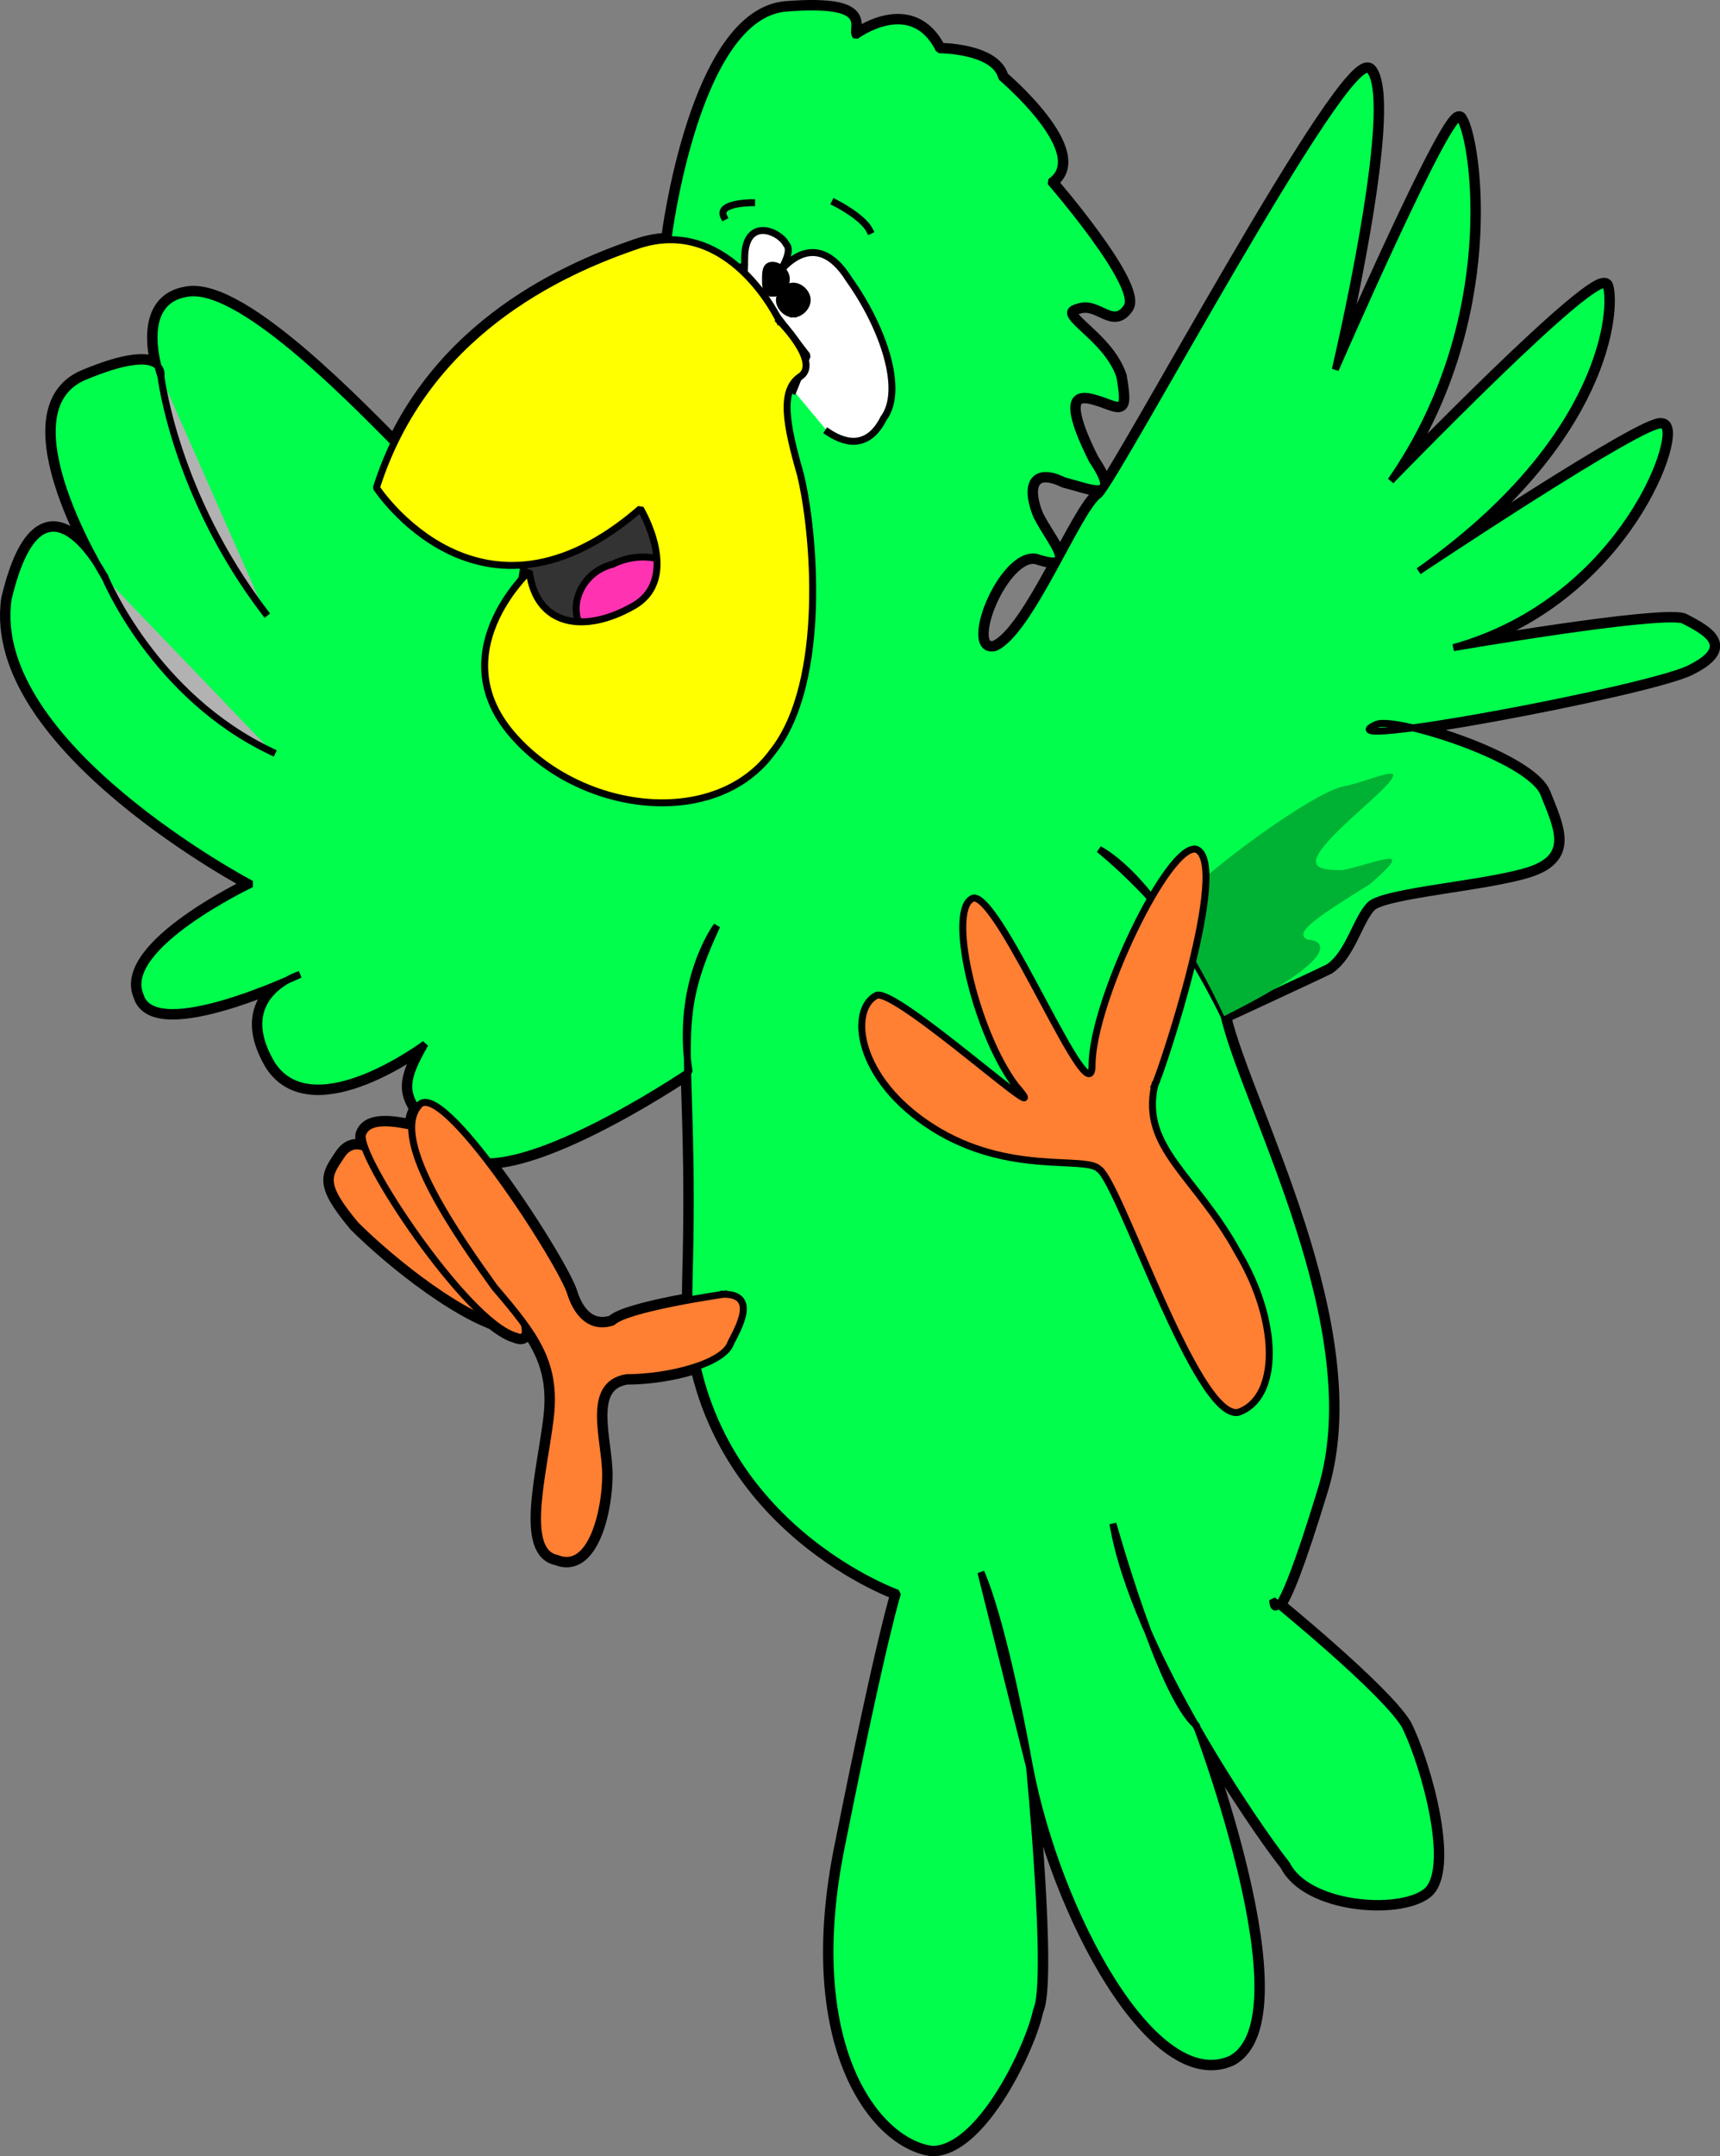
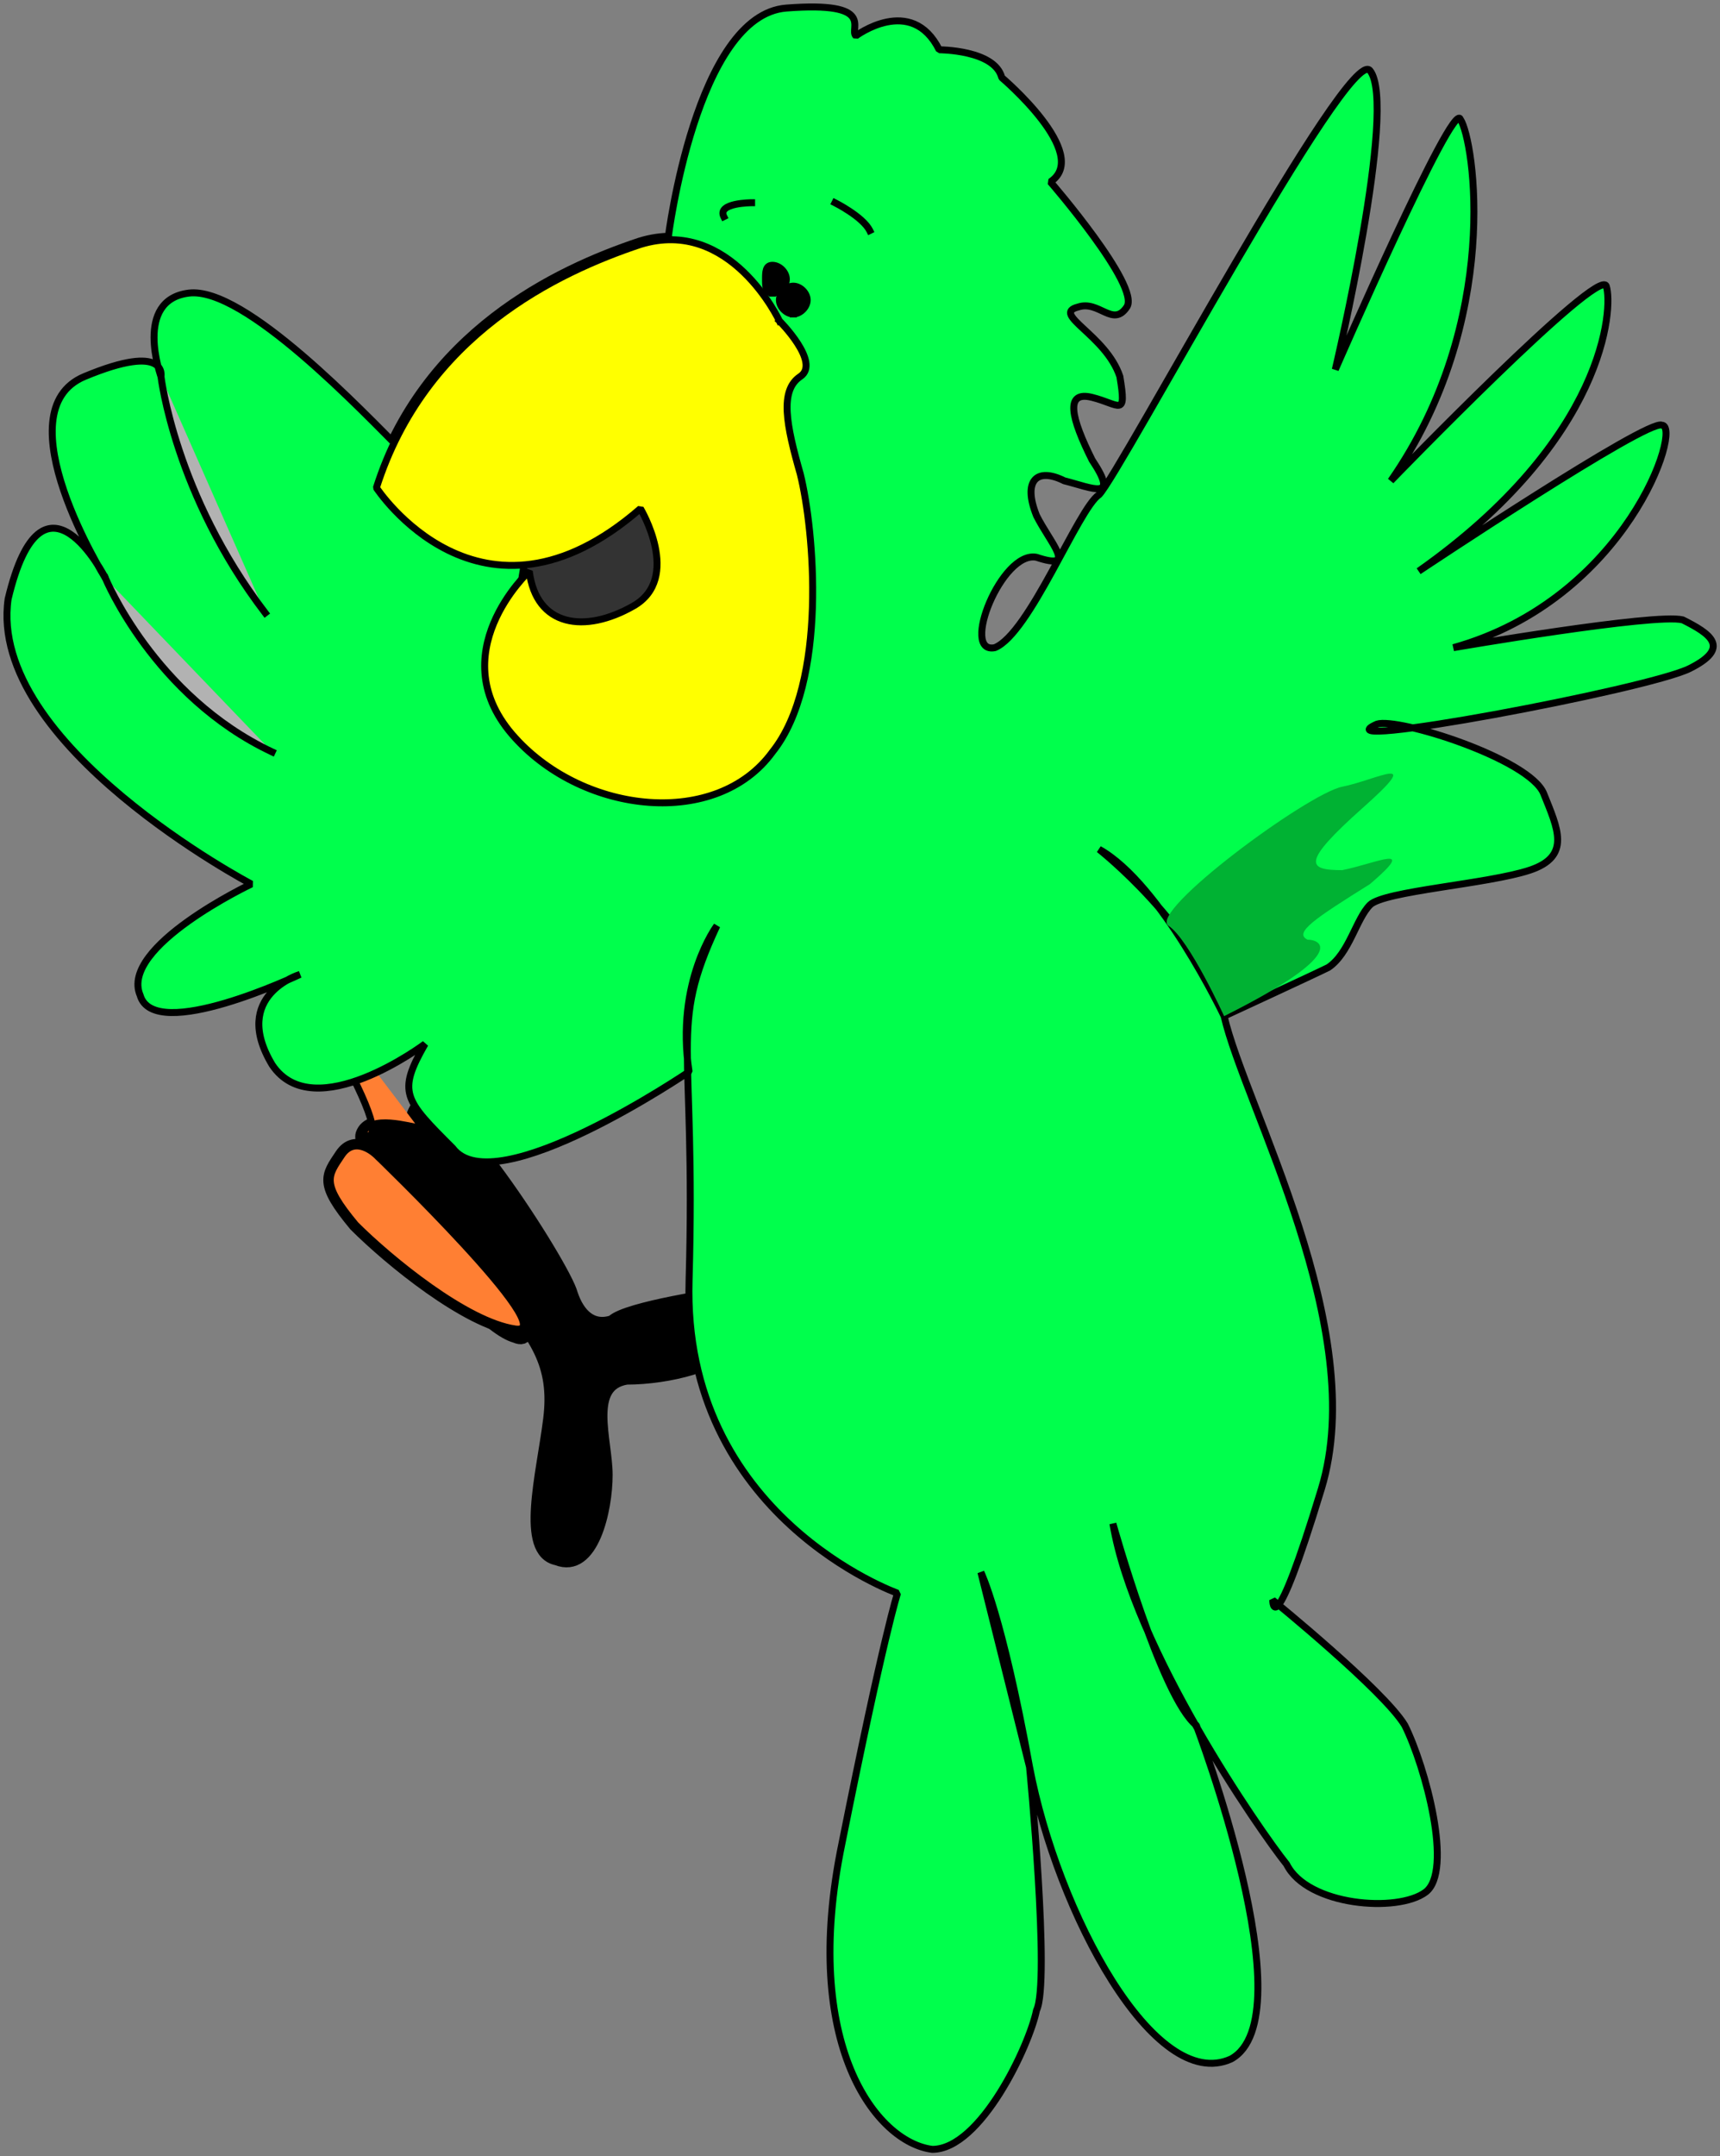
<svg xmlns="http://www.w3.org/2000/svg" width="247.536" height="310.161" version="1.2">
  <rect width="100%" height="100%" fill="#808080" stroke="none" />
  <g fill="none" fill-rule="evenodd" stroke="#000" stroke-linecap="square" stroke-linejoin="bevel" font-family="'Sans Serif'" font-size="12.5" font-weight="400">
    <path fill="#000" fill-rule="nonzero" stroke-linecap="butt" stroke-linejoin="miter" stroke-miterlimit="2" stroke-width="2" d="M54.169 166.16s-3-3-5 0-3 4 2 10c5 5 16 14 23 15s-20-25-20-25" />
    <path fill="#000" fill-rule="nonzero" stroke-linecap="butt" stroke-linejoin="miter" stroke-miterlimit="2" stroke-width="2" d="M60.169 162.16c-1 0-7-2-8 1s15 27 22 29c7 3-14-30-14-30" />
-     <path fill="#000" fill-rule="nonzero" stroke-linecap="butt" stroke-linejoin="miter" stroke-miterlimit="2" stroke-width="2" d="M96.169 34.16s4-32 17-33 9 3 10 4c0 0 8-6 12 2 0 0 8 0 9 4 0 0 13 11 7 15 0 0 13 15 11 18s-4-1-7 0c-4 1 4 4 6 10 1 6 0 4-4 3s-3 3 0 9c4 6 0 4-4 3-4-2-6 0-4 5 2 4 6 8 0 6-5-1-11 14-6 13 5-2 12-20 15-22 3-3 36-65 39-61 4 5-5 43-5 43s17-39 18-36c2 3 6 29-10 52 0 0 30-31 31-28s0 22-27 41c0 0 33-22 35-21 3 0-5 25-30 32 0 0 29-5 33-4 4 2 7 4 1 7s-54 12-45 8c3-1 22 5 24 10s4 9-2 11-21 3-23 5-3 7-6 9c-2 1-15 7-15 7s-9-19-18-24c0 0 14 11 18 24 3 13 21 45 14 68s-7 16-7 16 16 13 19 18c3 6 7 21 3 24s-17 2-20-4c-4-5-22-31-25-49 0 0 7 25 12 29 0 0 16 42 5 48-11 5-25-21-29-42-4-22-7-28-7-28l7 28s3 31 1 35c-1 5-8 20-15 20-8-1-19-15-13-44 6-30 8-36 8-36s-31-11-30-45c1-35-3-36 4-51 0 0-6 8-4 21 0 0-28 19-34 11-7-7-8-8-4-15 0 0-16 12-22 3-6-10 4-13 4-13s-21 10-23 3c-3-7 16-16 16-16s-38-20-35-41c5-21 14-3 14-3s-15-24-3-29 11 0 11 0-4-11 4-12 25 17 31 23c5 6 38-31 38-31" />
    <path fill="#000" fill-rule="nonzero" stroke-linecap="butt" stroke-linejoin="miter" stroke-miterlimit="2" stroke-width="2" d="M104.169 186.16s-14 2-16 4c-3 1-5-1-6-4-1-4-19-32-22-27-4 5 6 19 11 26 6 7 9 11 8 19s-4 19 1 20c5 2 7-7 7-12s-3-13 3-14c6 0 14-2 15-5 1-2 4-7-1-7m-81-132s2 17 15 34m-23-5s7 17 24 25m73-62s-7-15-20-11c-12 4-31 13-38 35 0 0 15 23 38 3 0 0 6 10-1 14s-14 3-15-5c0 0-13 12-2 24 10 11 29 13 37 2 8-10 6-32 4-40-2-7-3-12 0-14s-3-8-3-8" />
    <path fill="#ff7f33" fill-rule="nonzero" stroke-linecap="butt" stroke-linejoin="miter" stroke-miterlimit="2" d="M54.169 166.16s-3-3-5 0-3 4 2 10c5 5 16 14 23 15s-20-25-20-25" vector-effect="non-scaling-stroke" />
-     <path fill="#ff7f33" fill-rule="nonzero" stroke-linecap="butt" stroke-linejoin="miter" stroke-miterlimit="2" d="M60.169 162.16c-1 0-7-2-8 1s15 27 22 29c7 3-14-30-14-30" vector-effect="non-scaling-stroke" />
+     <path fill="#ff7f33" fill-rule="nonzero" stroke-linecap="butt" stroke-linejoin="miter" stroke-miterlimit="2" d="M60.169 162.16c-1 0-7-2-8 1c7 3-14-30-14-30" vector-effect="non-scaling-stroke" />
    <path fill="#00ff4c" fill-rule="nonzero" stroke-linecap="butt" stroke-linejoin="miter" stroke-miterlimit="2" d="M96.169 34.16s4-32 17-33 9 3 10 4c0 0 8-6 12 2 0 0 8 0 9 4 0 0 13 11 7 15 0 0 13 15 11 18s-4-1-7 0c-4 1 4 4 6 10 1 6 0 4-4 3s-3 3 0 9c4 6 0 4-4 3-4-2-6 0-4 5 2 4 6 8 0 6-5-1-11 14-6 13 5-2 12-20 15-22 3-3 36-65 39-61 4 5-5 43-5 43s17-39 18-36c2 3 6 29-10 52 0 0 30-31 31-28s0 22-27 41c0 0 33-22 35-21 3 0-5 25-30 32 0 0 29-5 33-4 4 2 7 4 1 7s-54 12-45 8c3-1 22 5 24 10s4 9-2 11-21 3-23 5-3 7-6 9c-2 1-15 7-15 7s-9-19-18-24c0 0 14 11 18 24 3 13 21 45 14 68s-7 16-7 16 16 13 19 18c3 6 7 21 3 24s-17 2-20-4c-4-5-22-31-25-49 0 0 7 25 12 29 0 0 16 42 5 48-11 5-25-21-29-42-4-22-7-28-7-28l7 28s3 31 1 35c-1 5-8 20-15 20-8-1-19-15-13-44 6-30 8-36 8-36s-31-11-30-45c1-35-3-36 4-51 0 0-6 8-4 21 0 0-28 19-34 11-7-7-8-8-4-15 0 0-16 12-22 3-6-10 4-13 4-13s-21 10-23 3c-3-7 16-16 16-16s-38-20-35-41c5-21 14-3 14-3s-15-24-3-29 11 0 11 0-4-11 4-12 25 17 31 23c5 6 38-31 38-31" vector-effect="non-scaling-stroke" />
    <path stroke-linecap="butt" stroke-linejoin="miter" stroke-miterlimit="2" d="M108.169 29.16s-5 0-4 2m16-2s4 2 5 4" vector-effect="non-scaling-stroke" />
-     <path fill="#ff7f33" fill-rule="nonzero" stroke-linecap="butt" stroke-linejoin="miter" stroke-miterlimit="2" d="M104.169 186.16s-14 2-16 4c-3 1-5-1-6-4-1-4-19-32-22-27-4 5 6 19 11 26 6 7 9 11 8 19s-4 19 1 20c5 2 7-7 7-12s-3-13 3-14c6 0 14-2 15-5 1-2 4-7-1-7" vector-effect="non-scaling-stroke" />
-     <path fill="#fff" fill-rule="nonzero" stroke-linecap="butt" stroke-linejoin="miter" stroke-miterlimit="2" d="M119.169 62.16c3 2 6 2 8-2 3-4 0-13-5-20-5-8-10-1-10-1s2-3 1-4c-1-2-6-4-6 2s-1 1-1 1l10 13-2 5" vector-effect="non-scaling-stroke" />
    <path fill="#000" fill-rule="nonzero" stroke-linecap="butt" stroke-linejoin="miter" stroke-miterlimit="2" d="M114.169 45.16c1 0 2-1 2-2s-1-2-2-2-2 1-2 2 1 2 2 2m-3-3c1 0 2-1 2-2s-1-2-2-2-1 1-1 2 0 2 1 2" vector-effect="non-scaling-stroke" />
    <path fill="#b2b2b2" fill-rule="nonzero" stroke-linecap="butt" stroke-linejoin="miter" stroke-miterlimit="2" d="M23.169 54.16s2 17 15 34m-23-5s7 17 24 25" vector-effect="non-scaling-stroke" />
    <path fill="#333" fill-rule="nonzero" stroke-linecap="butt" stroke-linejoin="miter" stroke-miterlimit="2" d="M76.169 78.16s-2 7-1 10c0 2 13 5 17 4 4-2 6-6 5-12 0-6-4-11-4-11l-17 9" vector-effect="non-scaling-stroke" />
-     <path fill="#ff33b2" fill-rule="nonzero" stroke-linecap="butt" stroke-linejoin="miter" stroke-miterlimit="2" d="M93.169 91.16c4-2 6-5 5-8s-6-4-10-2c-4 1-6 5-5 8s5 4 10 2" vector-effect="non-scaling-stroke" />
    <path fill="#ff0" fill-rule="nonzero" stroke-linecap="butt" stroke-linejoin="miter" stroke-miterlimit="2" d="M112.169 46.16s-7-15-20-11c-12 4-31 13-38 35 0 0 15 23 38 3 0 0 6 10-1 14s-14 3-15-5c0 0-13 12-2 24 10 11 29 13 37 2 8-10 6-32 4-40-2-7-3-12 0-14s-3-8-3-8" vector-effect="non-scaling-stroke" />
    <path fill="#00b233" fill-rule="nonzero" stroke="none" d="M176.169 146.16s-5-11-8-13 20-19 25-20 12-5 3 3-8 9-3 9c5-1 11-4 4 2-8 5-11 7-9 8 2 0 6 2-12 11" />
-     <path fill="#ff7f33" fill-rule="nonzero" stroke-linecap="butt" stroke-linejoin="miter" stroke-miterlimit="2" d="M166.169 156.16c1-2 11-32 6-34-4-1-15 22-15 31 0 8-13-24-17-24-4 1 0 19 6 27 7 8-17-14-20-13-4 2-3 12 8 19s22 4 24 6c3 2 14 36 20 35 6-2 6-13 0-23-6-11-14-15-12-24" vector-effect="non-scaling-stroke" />
  </g>
</svg>